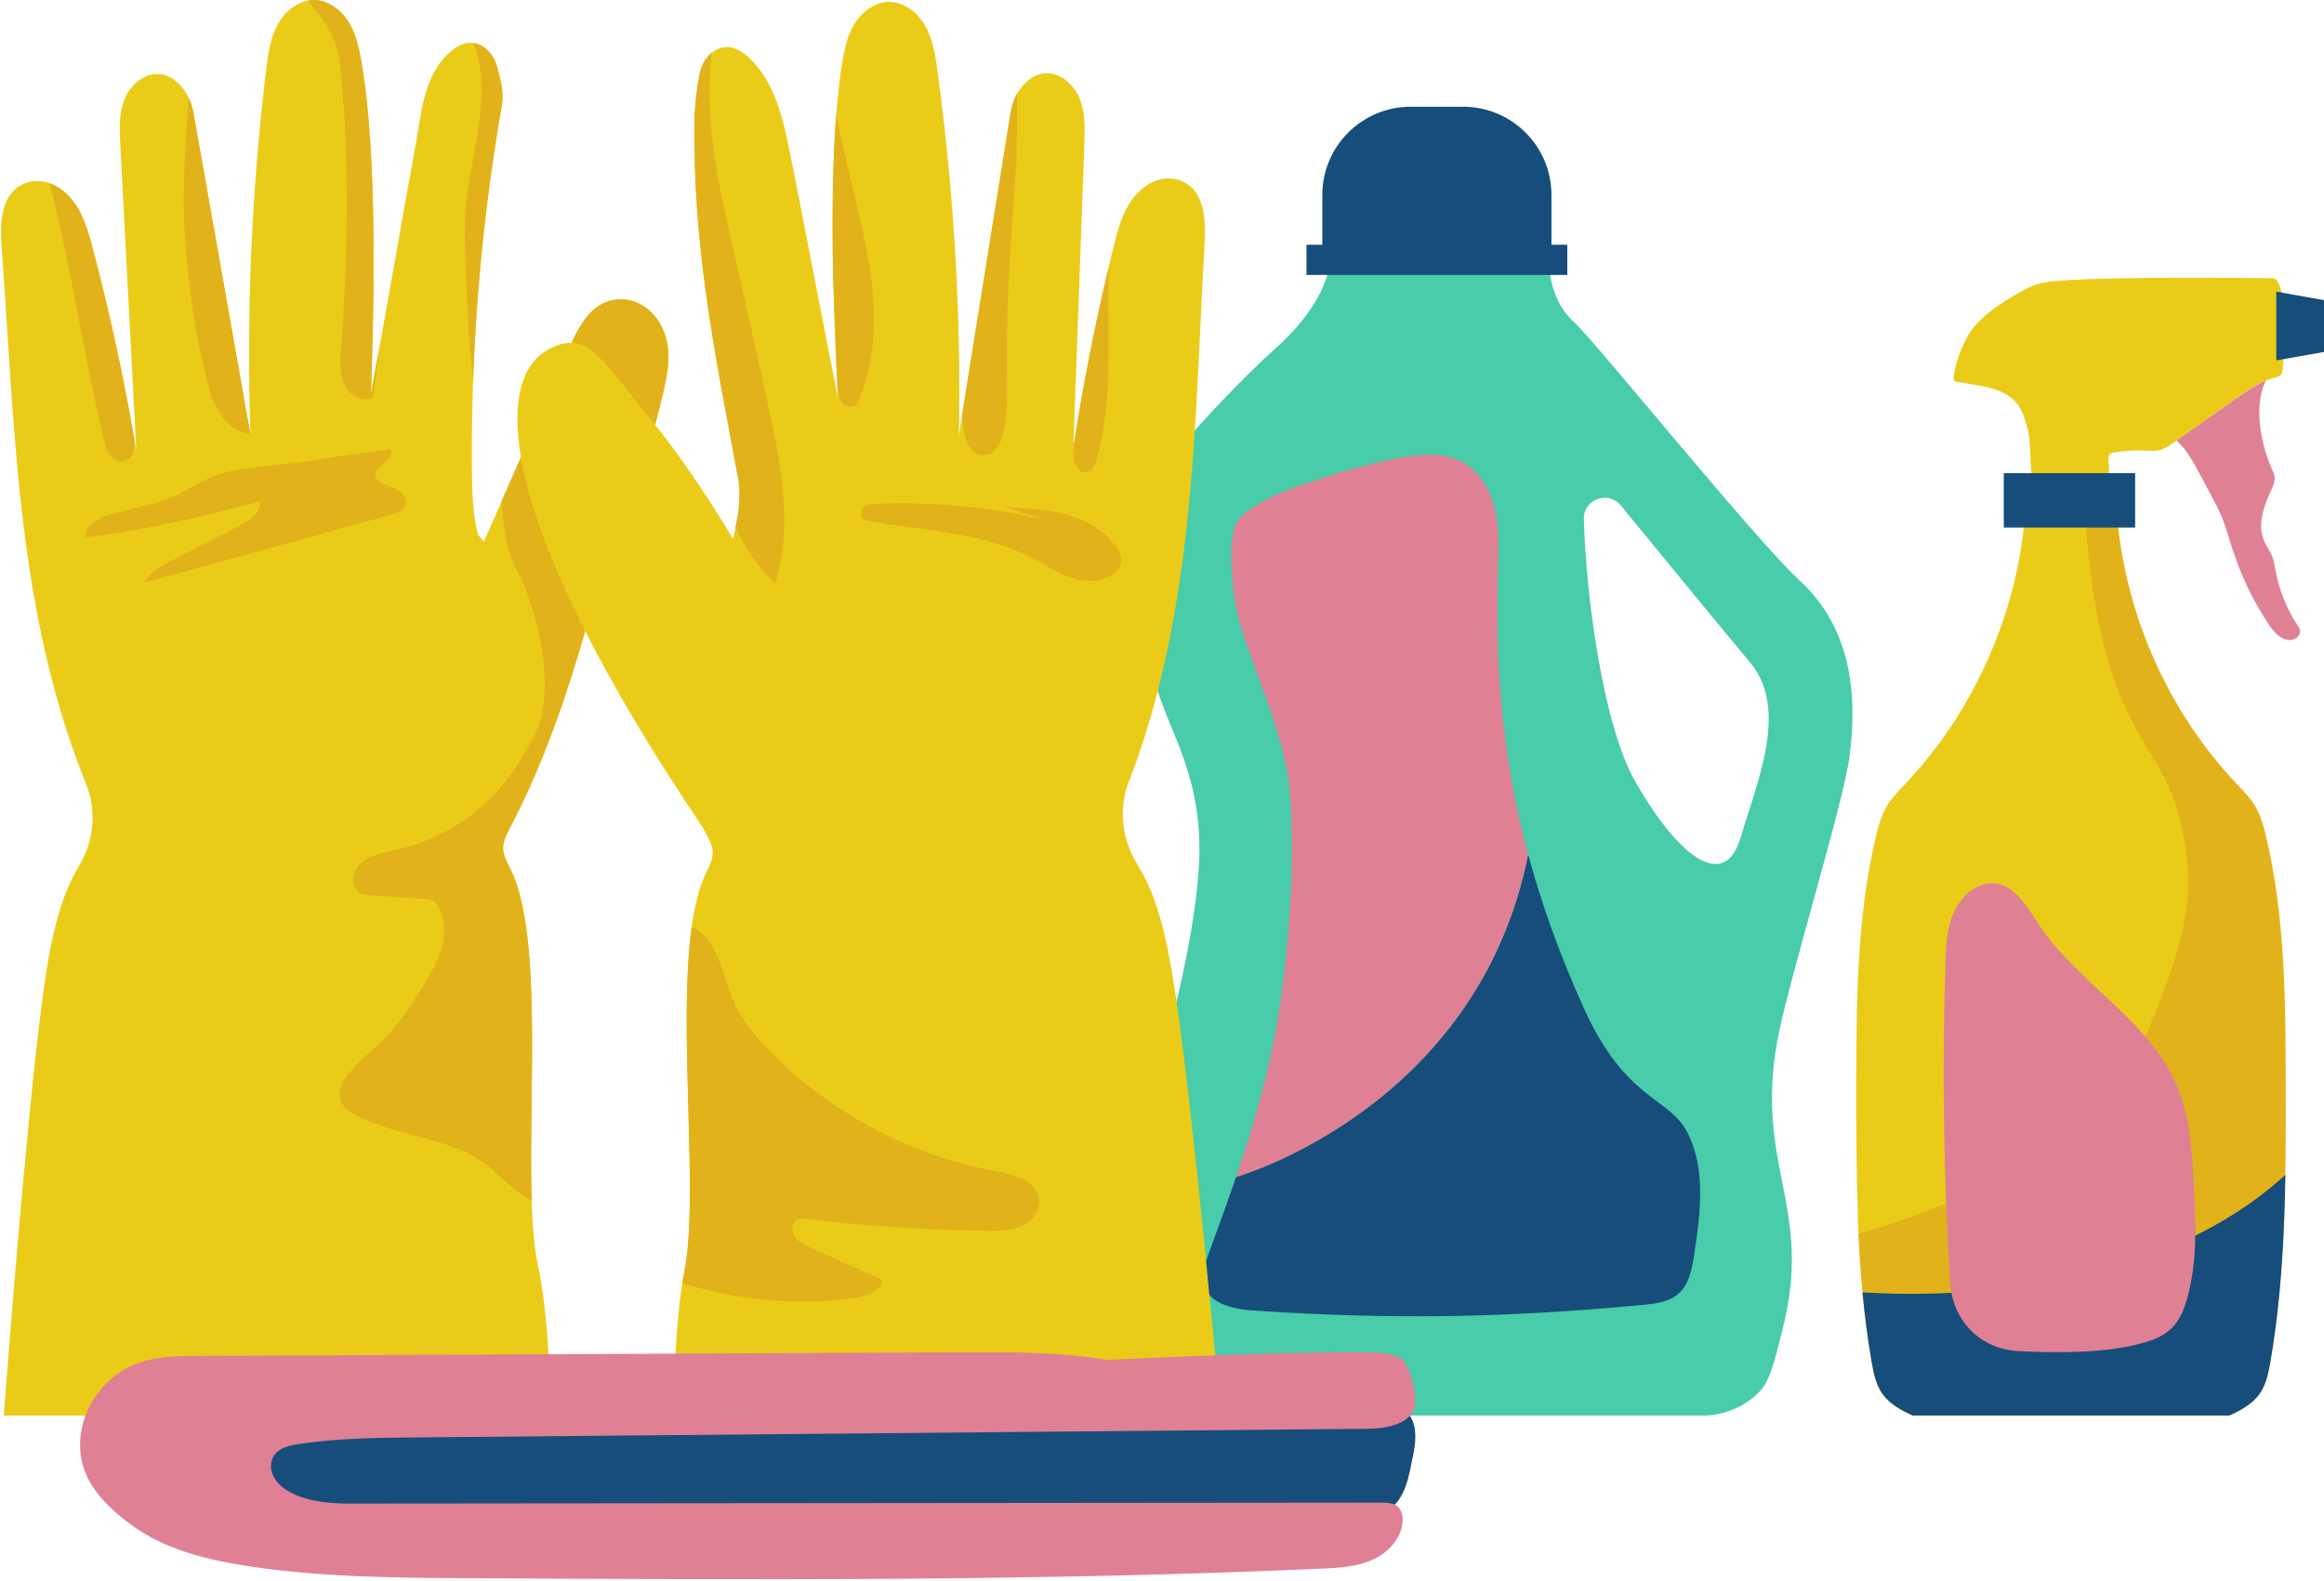
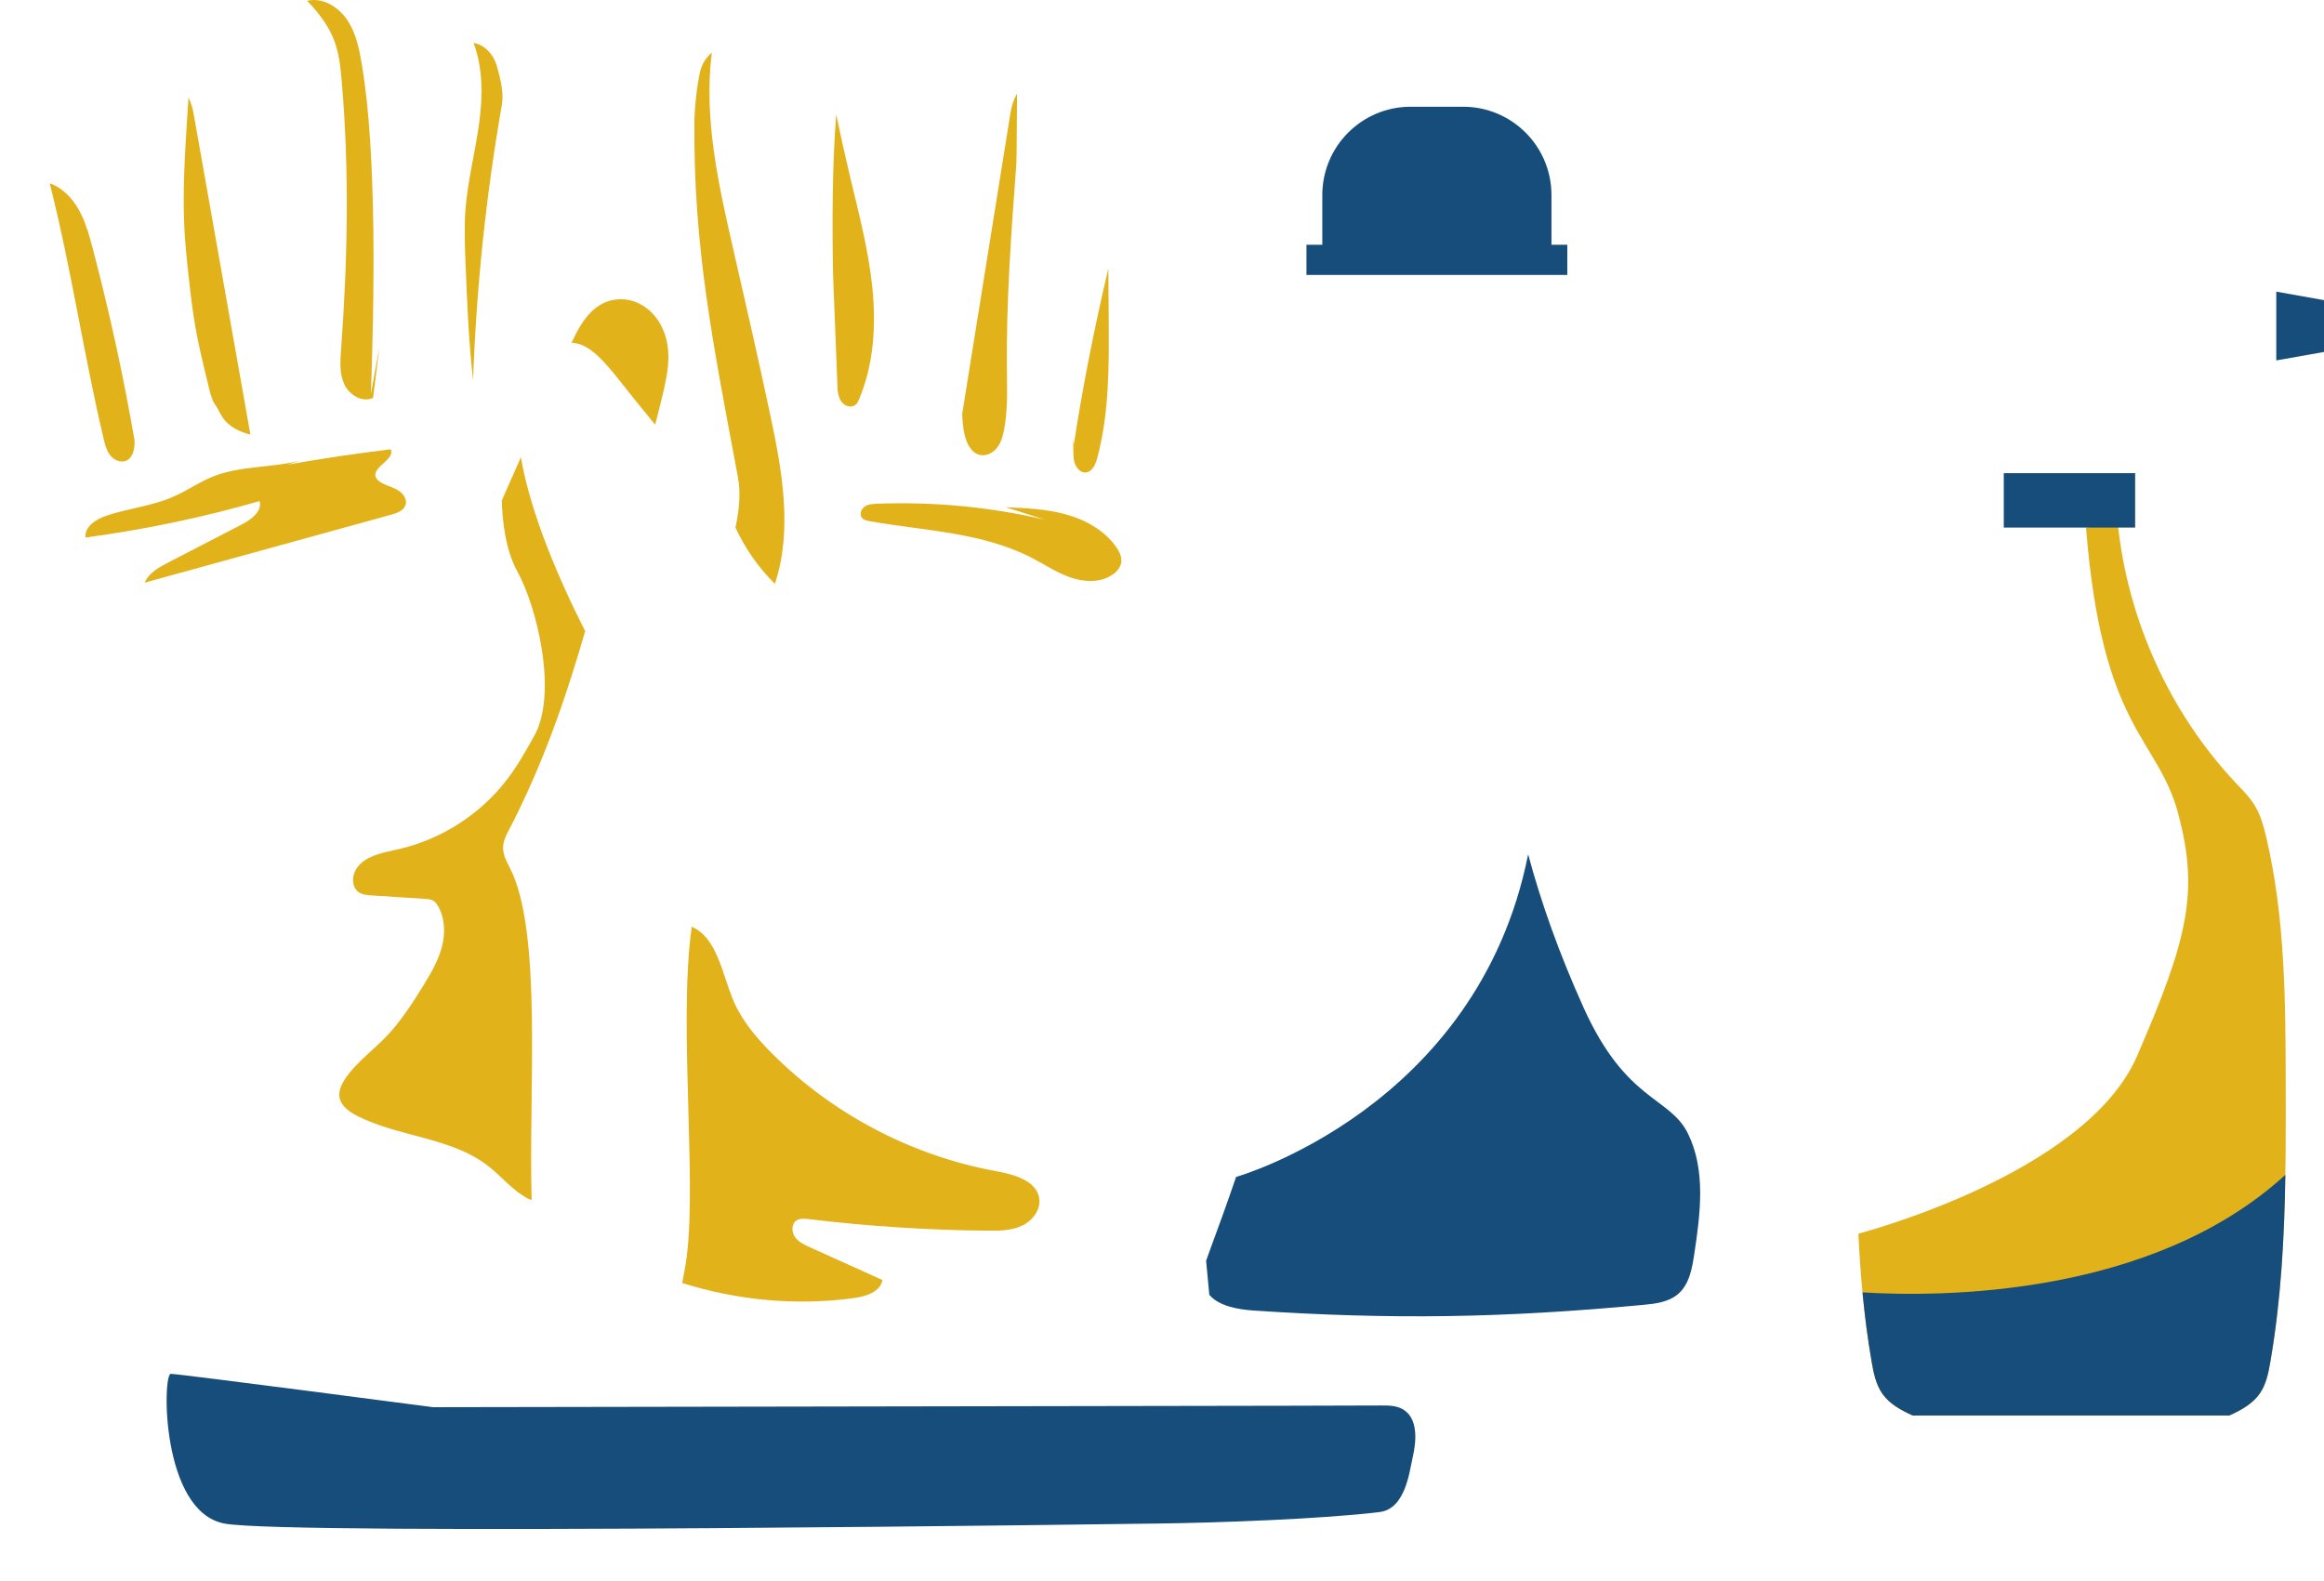
<svg xmlns="http://www.w3.org/2000/svg" height="306.5" preserveAspectRatio="xMidYMid meet" version="1.0" viewBox="-0.2 -0.0 450.4 306.5" width="450.4" zoomAndPan="magnify">
  <g id="change1_1">
-     <path d="M358.19,146.99c1.79-13.06,0.06-25.58-9.65-34.5c-8.61-7.92-39.6-46.34-43.62-49.98 c-4.02-3.65-5.09-8.7-5.09-14.54l-42.04,0.49c0,7.62-5.67,14.54-11.07,19.33c-5.4,4.78-16.37,16.17-20.62,22 c-5.79,7.94-5.63,12.63-5.22,22.45c0.33,7.99,0.67,11.26,2.53,19.03c2.33,9.72,8.84,17.52,8.84,33.39 c0,16.56-8.82,50.76-18.43,73.25c-3.65,8.54-4.96,19.1-2.87,28.15c0.42,1.82,2.35,8.31,2.35,8.31s6.33-0.23,9.88,0h107.29 c3.8-0.19,7.88-1.8,10.75-5.09c1.87-2.15,3.13-8.12,3.86-10.88c6.44-24.33-5.26-31.85-0.84-56.63 C346.17,191.06,356.95,156.05,358.19,146.99z M337.15,162.32c-2.93,10.05-11.4,4.84-20.38-10.73c-6.22-10.79-9.59-35.75-10.02-50.96 c-0.11-3.85,4.72-5.65,7.16-2.67c7.89,9.64,20.03,24.45,25.06,30.43C346.69,137.59,340.07,152.26,337.15,162.32z" fill="#48ccaa" />
-   </g>
+     </g>
  <g id="change2_1">
-     <path d="M236.13,271.25c0.1,1.03,0.19,2.08,0.22,3.12H130.43c-0.13-7.22,0.53-20.71,1.99-27.8 c3.57-17.4-3.45-61.85,4.27-77.47c0.61-1.24,1.27-2.53,1.24-3.91c-0.03-1.22-0.61-2.35-1.2-3.42c-0.24-0.44-0.45-0.88-0.69-1.32 c-9.82-14.54-17.29-27.19-22.82-38.1c-3.85,13.27-8.18,25.94-14.77,38.51c-0.57,1.08-1.13,2.22-1.14,3.44 c-0.02,1.38,0.67,2.66,1.3,3.89c7.97,15.5,1.66,60.05,5.51,77.39c1.64,7.4,2.43,21.24,2.33,28.8H0.56 c0.03-0.82,0.09-1.64,0.15-2.45c1.35-17.36,5.43-69.14,8.52-86.28c1.08-5.99,2.66-12.47,5.76-17.57c3-4.94,3.63-10.91,1.45-16.26 c-5.26-12.93-8.6-26.71-10.76-40.54c-3.28-20.96-4-42.21-5.56-63.36c-0.35-4.72-0.22-10.53,4.54-12.39 c2.29-0.9,4.89-0.33,6.89,1.11c3.77,2.71,5.06,7.16,6.19,11.42c3.41,12.92,6.25,25.99,8.47,39.16 c-1.03-19.69-2.06-39.38-3.09-59.08c-0.16-3.02-0.3-6.14,0.83-8.94c1.67-4.15,6.98-7.37,11.24-2.14c1.14,1.4,1.81,3.14,2.13,4.92 c3.67,20.76,7.34,41.52,11.02,62.28c-0.81-23.63,0.2-47.31,3.04-70.78c0.36-2.97,0.77-6.02,2.19-8.65c1.42-2.64,4.07-4.81,7.07-4.8 c2.85,0.01,5.4,2.01,6.85,4.46c1.45,2.45,2,5.32,2.47,8.13c2.94,17.42,2.38,46.12,1.74,63.78c2.26-12.12,6.22-35.22,8.48-47.34 c1.24-6.65,1.52-13.74,6.32-18.49c1.19-1.17,2.66-2.21,4.33-2.27c2.52-0.09,4.63,2.15,5.29,4.59c0.65,2.43,1.39,5,0.95,7.49 c-4.11,23.57-6.06,47.52-5.8,71.44c0.04,3.97,0.17,8.01,1.17,11.83l1.13,1.35c2.4-5.45,4.8-10.89,7.21-16.34 c-1.93-11.21,0.29-17.89,4.82-20.64c1.89-1.15,3.5-1.62,4.98-1.55c1.86-4.03,4.34-8.15,9.14-8.42c3.38-0.19,6.45,1.87,8.08,4.84 c2.45,4.45,1.51,9.13,0.45,13.61c-0.46,1.96-0.96,3.91-1.47,5.86c8.12,10.15,15.08,22.11,15.08,22.11 c0.93-3.84,1.71-7.94,0.98-11.84c-4.81-25.74-8.69-44.76-8.45-69.11c0.03-2.52,0.53-7.27,1.14-9.72c0.61-2.44,2.69-4.72,5.21-4.67 c1.67,0.03,3.16,1.05,4.37,2.2c4.88,4.68,6.46,11.75,7.81,18.38c2.45,12.08,6.79,35.12,9.24,47.2c-0.93-17.64-1.95-46.33,0.72-63.8 c0.43-2.82,0.93-5.69,2.34-8.17s3.93-4.51,6.78-4.57c2.99-0.06,5.68,2.08,7.14,4.69c1.46,2.61,1.92,5.65,2.33,8.61 c3.21,23.42,4.6,47.09,4.17,70.72c3.34-20.82,6.68-41.63,10.02-62.45c0.29-1.79,0.93-3.53,2.05-4.95c4.18-5.3,9.53-2.16,11.27,1.96 c1.17,2.78,1.08,5.91,0.97,8.93c-0.71,19.71-1.43,39.41-2.14,59.12c2.01-13.21,4.64-26.32,7.84-39.29c1.06-4.28,2.28-8.75,6-11.51 c1.98-1.47,4.56-2.08,6.87-1.22c4.78,1.79,5.01,7.6,4.73,12.32c-1.22,21.18-1.6,42.44-4.55,63.45 c-1.94,13.86-5.06,27.69-10.11,40.7c-2.09,5.38-1.37,11.35,1.71,16.23c3.18,5.06,4.87,11.51,6.04,17.48 C229.69,202.2,234.51,253.91,236.13,271.25z M434.78,213.05c-0.04-16.03-0.1-32.23-3.79-47.83c-0.49-2.07-1.06-4.16-2.15-5.99 c-0.99-1.65-2.36-3.02-3.68-4.41c-14.25-15.14-14.72-38.58-15.36-59.36h-1.3c-0.14-2.05,0.18-4.11-0.06-6.16 c-0.05-0.41-0.08-0.88,0.19-1.2c0.22-0.26,0.58-0.34,0.91-0.39c1.93-0.34,3.89-0.46,5.85-0.37c0.91,0.04,2.21,0.14,3.09-0.11 c0.83-0.23,1.56-0.74,2.27-1.24c4.36-3.08,8.72-6.15,13.1-9.21c2.07-1.44,4.19-2.91,6.63-3.53c0.49-0.13,1.03-0.24,1.35-0.63 c0.28-0.34,0.33-0.81,0.36-1.25c0.35-5.51,1.56-11.56-0.85-16.52c-0.14-0.28-0.29-0.57-0.55-0.74c-0.29-0.19-0.65-0.19-1-0.19 c-3.62,0.01-28.76-0.37-40.42,0.46c-1.58,0.11-3.18,0.23-4.69,0.7c-1.31,0.4-2.52,1.05-3.71,1.73c-2.92,1.66-5.77,3.52-8.08,5.96 c-2.31,2.44-4.07,7.02-4.47,10.36c-0.02,0.2-0.04,0.41,0.07,0.58c0.13,0.2,0.39,0.27,0.63,0.31c4.23,0.78,9.19,0.97,11.74,4.42 c0.87,1.18,1.32,2.6,1.72,4c0.94,3.3,0.56,6.67,1.01,10.07c0.05,0.4-0.08,2.02,0.03,2.95h-1.1c-0.64,20.78-9.11,41.22-23.35,56.36 c-1.32,1.4-2.69,2.77-3.68,4.41c-1.09,1.83-1.66,3.92-2.15,5.99c-3.69,15.6-3.75,31.8-3.79,47.83 c-0.05,18.03,0.41,28.67,0.41,28.67c0.37,2.16,2.4,15.65,3.67,17.45c1.4,1.99,3.64,3.2,5.86,4.2h61.36c2.22-1,4.45-2.21,5.86-4.2 c1.27-1.79,1.72-4.02,2.09-6.19C441.86,232.22,434.82,231.08,434.78,213.05z" fill="#eacc18" />
-   </g>
+     </g>
  <g>
    <g id="change3_1">
      <path d="M127.79,62.85c2.45,4.45,1.51,9.13,0.45,13.61c-0.46,1.96-0.96,3.91-1.47,5.86 c-0.49-0.62-0.99-1.23-1.49-1.83c-6.66-7.98-10-13.84-14.71-14.06c1.86-4.03,4.34-8.15,9.14-8.42 C123.08,57.82,126.15,59.88,127.79,62.85z M97.05,97.01c0.11,4.07,0.74,9.62,2.99,13.71c3.85,7,7.7,23.1,3.56,31.43 c-1.69,3.08-3.41,6.17-5.55,8.96c-5.18,6.77-12.79,11.64-21.1,13.51c-3.08,0.69-6.69,1.28-8.23,4.03c-0.77,1.38-0.7,3.38,0.6,4.29 c0.72,0.5,1.64,0.57,2.52,0.63c3.42,0.22,6.84,0.44,10.26,0.66c0.64,0.04,1.31,0.09,1.83,0.47c0.33,0.23,0.56,0.57,0.76,0.92 c1.4,2.42,1.44,5.45,0.69,8.14c-0.75,2.7-2.21,5.13-3.68,7.51c-2.14,3.46-4.37,6.9-7.21,9.82c-2.59,2.66-5.67,4.89-7.76,7.96 c-0.73,1.08-1.35,2.37-1.13,3.66c0.29,1.68,1.87,2.79,3.39,3.57c8.13,4.15,18.24,4.13,25.44,9.75c2.63,2.05,4.77,4.79,7.73,6.32 c0.22,0.11,0.45,0.17,0.68,0.27c-0.64-20.78,2.17-51.98-4.24-64.43c-0.63-1.23-1.32-2.51-1.3-3.89c0.01-1.22,0.57-2.36,1.14-3.44 c2.52-4.82,4.7-9.66,6.66-14.53c0.07-0.19,0.15-0.37,0.22-0.56c0.37-0.93,0.73-1.86,1.09-2.79c0.12-0.32,0.24-0.64,0.36-0.96 c0.32-0.85,0.64-1.71,0.95-2.57c0.25-0.7,0.49-1.4,0.74-2.1c0.25-0.73,0.51-1.45,0.75-2.18c0.37-1.08,0.72-2.17,1.08-3.26 c0.07-0.22,0.14-0.44,0.21-0.66c0.94-2.94,1.84-5.91,2.71-8.91c-7.12-14.05-10.99-25.19-12.46-33.71 C99.52,91.42,98.29,94.22,97.05,97.01z M46.68,101.65c-4.76,2.46-9.53,4.93-14.29,7.39c-1.81,0.94-3.76,2.02-4.55,3.9 c15.92-4.39,31.84-8.78,47.76-13.17c1.15-0.32,2.48-0.8,2.81-1.95c0.34-1.19-0.65-2.38-1.75-2.96c-1.1-0.58-2.38-0.83-3.37-1.57 c-0.26-0.19-0.49-0.42-0.63-0.71c-0.93-2.03,3.72-3.42,2.88-5.49c-6.72,0.81-13.42,1.81-20.09,2.99l2.46-0.79 c-5.56,1.44-11.57,0.95-16.89,3.1c-2.65,1.07-5.02,2.75-7.64,3.9c-4.12,1.81-8.71,2.24-12.98,3.68c-2,0.67-4.26,2.12-4.02,4.22 c11.39-1.52,22.68-3.88,33.73-7.06C50.65,99.1,48.51,100.7,46.68,101.65z M192.89,227.02c-16.45-2.99-31.92-11.15-43.68-23.04 c-2.9-2.93-5.62-6.15-7.24-9.95c-2.23-5.22-3.12-12.23-8.11-14.4c-2.76,19.8,1.5,52.57-1.45,66.93c-0.15,0.71-0.26,1.42-0.39,2.13 c10.71,3.38,22.16,4.44,33.29,2.92c2.31-0.32,5.1-1.2,5.51-3.5c-4.68-2.11-9.36-4.23-14.04-6.34c-1.09-0.49-2.24-1.03-2.92-2.01 c-0.69-0.98-0.69-2.55,0.31-3.2c0.66-0.43,1.52-0.35,2.3-0.26c11.53,1.39,23.13,2.14,34.73,2.25c2.23,0.02,4.54,0,6.57-0.92 c2.03-0.92,3.71-2.99,3.45-5.21C200.81,228.89,196.4,227.66,192.89,227.02z M142.33,102.27c1.89,4.04,4.47,7.77,7.65,10.9 c3.47-10.51,1.39-21.96-0.91-32.79c-2.29-10.8-4.76-21.56-7.22-32.33c-2.85-12.44-5.7-25.27-4.09-37.86 c-1.08,0.89-1.9,2.18-2.24,3.55c-0.61,2.44-1.12,7.2-1.14,9.72c-0.25,24.35,3.63,43.36,8.45,69.11 C143.41,95.76,143.01,99.08,142.33,102.27z M162.13,75.62c0.11,0.93,0.36,1.9,1.03,2.56c0.66,0.66,1.85,0.87,2.53,0.22 c0.27-0.26,0.43-0.61,0.58-0.96c2.88-6.79,3.34-14.39,2.59-21.73c-0.75-7.33-2.66-14.49-4.36-21.66 c-0.94-3.95-1.82-7.91-2.64-11.89c-0.74,9.52-0.82,20.69-0.6,31.29L162.13,75.62z M189.79,88.2c1.23,0.24,2.51-0.45,3.27-1.45 c0.77-1,1.11-2.25,1.34-3.48c0.71-3.75,0.58-7.6,0.54-11.41c-0.15-13.37,0.84-26.73,1.83-40.06c0.06-0.85,0.1-7.81,0.14-13.69 c-0.66,1.17-1.07,2.48-1.28,3.81c-2.6,16.23-5.21,32.46-7.81,48.69l0,0c-0.38,2.35-0.75,4.7-1.13,7.06 c-0.14,0.84-0.27,1.69-0.41,2.53c0.03,1.28,0.16,2.55,0.41,3.8C187.06,85.8,187.97,87.85,189.79,88.2z M207.99,89.45 c0.24,1.09,1.11,2.21,2.22,2.13c1.25-0.09,1.9-1.52,2.22-2.73c2.35-8.71,2.3-17.86,2.24-26.88c-0.02-3.31-0.05-6.61-0.07-9.92 c-2.72,11.51-5.02,23.13-6.8,34.83C207.86,87.73,207.8,88.6,207.99,89.45z M207.85,84.94l-0.15,1.17 c0.04,0.23,0.06,0.46,0.08,0.69C207.81,86.18,207.83,85.56,207.85,84.94z M64.56,7.84c0.95,2.48,1.23,5.16,1.46,7.81 c1.51,17.34,1.15,34.8-0.12,52.16c-0.17,2.27-0.33,4.66,0.64,6.71c0.97,2.06,3.5,3.57,5.56,2.6l1.23-9.85 c-0.61,3.39-1.17,6.51-1.65,9.1c0.64-17.65,1.2-46.36-1.74-63.78c-0.47-2.81-1.02-5.68-2.47-8.13c-1.45-2.45-4-4.45-6.85-4.46 c-0.45,0-0.88,0.06-1.31,0.15c0.72,0.73,1.41,1.49,2.05,2.29C62.67,4.09,63.82,5.88,64.56,7.84z M36.18,51.97 c1.17,10.78,1.57,12.77,4.14,23.31c0.3,1.24,0.63,2.51,1.42,3.52c0.78,1,1.2,4.09,6.59,5.44c-3.67-20.76-7.34-41.52-11.02-62.28 c-0.19-1.06-0.52-2.1-0.98-3.06c-0.08,1.25-0.16,2.49-0.24,3.73c-0.47,7.31-0.93,14.64-0.54,21.95 C35.69,47.05,35.92,49.51,36.18,51.97z M21.18,88.28c0.73,0.91,2.01,1.48,3.08,1.02c1.37-0.59,1.65-2.39,1.62-3.88 c0-0.02,0-0.04,0-0.05c-2.17-12.55-4.89-25.01-8.14-37.33c-1.12-4.26-2.42-8.71-6.19-11.42c-0.65-0.47-1.37-0.83-2.12-1.1 C13.59,51.88,16,68.64,19.89,85.07C20.16,86.2,20.45,87.37,21.18,88.28z M91.48,73.66c0.64-17.87,2.5-35.7,5.58-53.32 c0.43-2.48-0.3-5.05-0.95-7.49c-0.59-2.19-2.36-4.2-4.53-4.53c1.83,4.87,1.79,10.31,1.09,15.5c-0.77,5.71-2.27,11.32-2.68,17.07 c-0.24,3.34-0.1,6.7,0.03,10.05C90.31,58.53,90.63,66.13,91.48,73.66z M216.1,106c-2.27-3.21-5.92-5.24-9.7-6.29 c-3.79-1.05-7.76-1.22-11.68-1.39l7.54,2.4c-10.62-2.46-21.58-3.5-32.47-3.08c-0.83,0.03-1.71,0.09-2.4,0.55 c-0.69,0.47-1.07,1.49-0.56,2.16c0.34,0.45,0.95,0.58,1.51,0.68c10.66,1.86,21.89,2.15,31.49,7.13c2.49,1.29,4.84,2.89,7.49,3.79 c2.65,0.91,5.77,1.02,8.08-0.55c0.84-0.57,1.57-1.41,1.71-2.41C217.25,107.93,216.72,106.88,216.1,106z M438.99,162.22 c-0.49-2.07-1.06-4.16-2.15-5.99c-0.99-1.65-2.36-3.02-3.68-4.41c-12.88-13.68-21.01-31.7-22.93-50.38l-6.15,0.83 c3.13,39.53,13.87,40.47,17.87,55.47s2,24-8,47c-9.99,22.99-53.95,34.37-53.99,34.39c0.4,8.34,1.15,16.64,2.57,24.87 c0.37,2.16,0.82,4.39,2.09,6.19c1.4,1.99,3.64,3.2,5.86,4.2h61.36c2.22-1,4.45-2.21,5.86-4.2c1.27-1.79,1.72-4.02,2.09-6.19 c3.07-17.77,3.03-35.9,2.99-53.93C442.74,194.02,442.68,177.82,438.99,162.22z" fill="#e2b21a" />
    </g>
  </g>
  <g>
    <g id="change4_1">
      <path d="M278.27,53.29h-25.27v-5.85h3.07v-9.63c0-9.45,7.66-17.12,17.12-17.12h10.17c9.45,0,17.12,7.66,17.12,17.12 v9.63h3.07v5.85H278.27z M413.6,91.71h-25.46v10.55h25.46V91.71z M271.61,273.13c-1.24-0.69-2.72-0.71-4.14-0.7 c-5.89,0.02-11.78,0.03-17.67,0.05l-166.08,0.28c0,0-49.2-6.46-50.82-6.46s-1.94,26.63,10.36,29.01c12.3,2.39,180.96,0,180.96,0 c10.96-0.12,32.11-0.87,42.98-2.23c5.01-0.63,5.75-7.89,6.36-10.48C274.36,279.22,274.64,274.82,271.61,273.13z M306.74,195.39 c-4.78-10.58-8.27-20.44-10.78-29.79c-9.8,49.3-56.6,62.53-56.6,62.53c-1.58,4.64-3.35,9.54-5.33,14.9 c-0.16,0.44-0.33,0.9-0.48,1.36l0.62,6.59c1.87,2.19,5.53,2.84,8.63,3.05c26.91,1.79,48.59,1.42,75.44-1.1 c2.38-0.22,4.92-0.53,6.75-2.08c2.18-1.84,2.74-4.92,3.16-7.74c1.19-7.86,2.29-16.3-1.24-23.43 C323.38,212.55,314.96,213.57,306.74,195.39z M440.95,56.53v13.33l9.26-1.64V58.18L440.95,56.53z M360.76,250.51 c0.43,4.51,1,9,1.78,13.47c0.37,2.16,0.82,4.39,2.09,6.19c1.4,1.99,3.64,3.2,5.86,4.2h61.36c2.22-1,4.45-2.21,5.86-4.2 c1.27-1.79,1.72-4.02,2.09-6.19c2.07-11.96,2.72-24.09,2.91-36.25C416.7,251.51,375.58,251.42,360.76,250.51z" fill="#164d7a" />
    </g>
  </g>
  <g>
    <g id="change5_1">
-       <path d="M295.96,165.6C295.96,165.6,295.96,165.61,295.96,165.6c-9.8,49.3-56.59,62.53-56.6,62.53 c6.4-18.82,9.58-33.26,10.68-56.47c0.23-4.89,0.21-15.78-0.54-20.62c-1.71-10.98-6.51-20.31-9.61-30.98 c-1.12-3.86-2.47-15.43-0.35-18.84c2.6-4.19,13.2-7.43,13.2-7.43c6.29-2.17,10.32-3.35,16.83-4.74c4.66-0.99,9.82-1.7,13.93,0.7 c3.41,2,5.4,5.82,6.17,9.69c0.78,3.87,0.51,7.86,0.41,11.81C289.67,128.22,290.61,145.73,295.96,165.6z M445.56,122.18 c-0.06-0.35-0.27-0.65-0.47-0.95c-2.14-3.21-3.61-6.86-4.29-10.66c-0.16-0.92-0.28-1.86-0.63-2.73c-0.42-1.05-1.14-1.96-1.59-3 c-1.4-3.21,0.03-6.9,1.49-10.08c0.27-0.59,0.54-1.19,0.57-1.84c0.03-0.84-0.36-1.62-0.7-2.39c-2.05-4.76-3.38-12.13-1.01-16.75 c-1.81,0.74-3.47,1.88-5.09,3.01c-4.08,2.85-8.15,5.71-12.21,8.58c0.59,0.57,1.14,1.18,1.65,1.83c1.05,1.36,1.87,2.88,2.68,4.39 c0.72,1.34,1.44,2.69,2.16,4.03c0.84,1.57,1.69,3.15,2.36,4.81c0.8,1.97,1.34,4.04,2,6.06c1.65,5.12,4.01,10.01,6.98,14.5 c1.08,1.63,2.7,3.4,4.62,3.01C444.92,123.82,445.72,123.03,445.56,122.18z M422.25,211.84c-5.12-13.94-19.73-20.84-27.61-33.06 c-2.45-3.79-5.37-8.62-10.3-7.37c-1.95,0.49-3.7,1.9-4.88,3.66c-2.29,3.44-2.48,7.23-2.6,10.88c-0.7,19.81-0.4,42.24,0.88,62.63 c0.47,7.49,5.88,12.94,13.29,13.32c7.38,0.38,16.56,0.36,23.19-1.36c2.27-0.59,4.67-1.33,6.44-3.07c1.63-1.6,2.47-3.79,3.05-5.9 c1.99-7.25,1.63-14.54,1.26-21.67C424.64,223.71,424.29,217.42,422.25,211.84z M270.99,263.11c-1.65-0.77-3.49-0.93-5.33-0.98 c-0.42-0.01-0.84-0.02-1.26-0.02c-17.07-0.16-50.04,1.48-50.04,1.48c-9.21-1.55-18.6-1.51-27.94-1.47 c-49.3,0.23-98.61,0.46-147.91,0.69c-4.19,0.02-8.5,0.06-12.41,1.59c-5.46,2.15-9.62,7.3-10.56,13.09 c-1.3,7.94,3.34,13.47,9.85,18.19c6.51,4.73,14.61,6.69,22.56,7.9c14.24,2.17,28.7,2.25,43.1,2.33 c54.95,0.3,109.92,0.6,164.81-1.85c3.33-0.15,6.74-0.33,9.79-1.66c3.05-1.33,5.72-4.07,5.97-7.4c0.08-1.08-0.14-2.27-0.96-2.98 c-0.84-0.72-2.05-0.76-3.16-0.76c-56.15,0.06-144.02,0.12-200.17,0.18c-13.67,0.01-16.29-6.04-14.52-9.15 c0.91-1.6,2.95-2.1,4.78-2.37c7.65-1.16,15.42-1.23,23.16-1.3c61.39-0.56,122.78-1.12,184.17-1.67c3.74-0.03,8.6-0.98,9.12-4.69 C274.36,270.06,273.02,264.06,270.99,263.11z" fill="#e08095" />
-     </g>
+       </g>
  </g>
</svg>